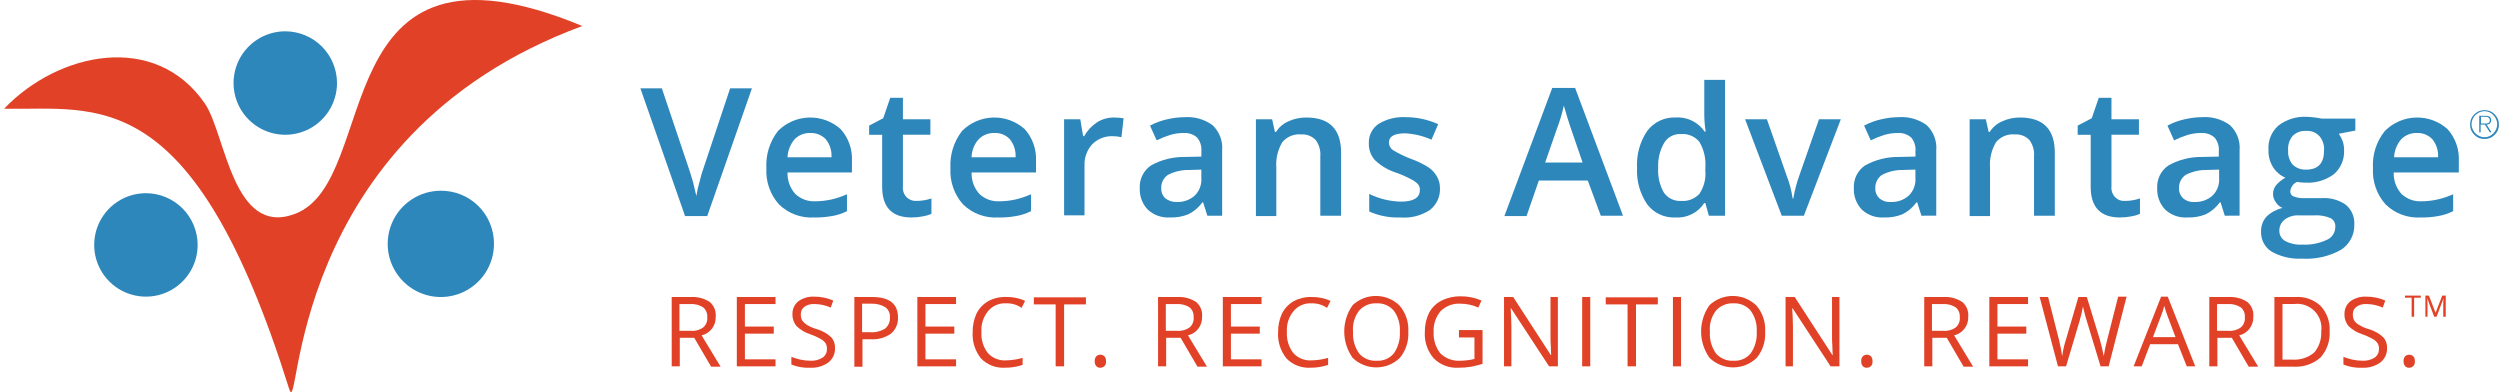
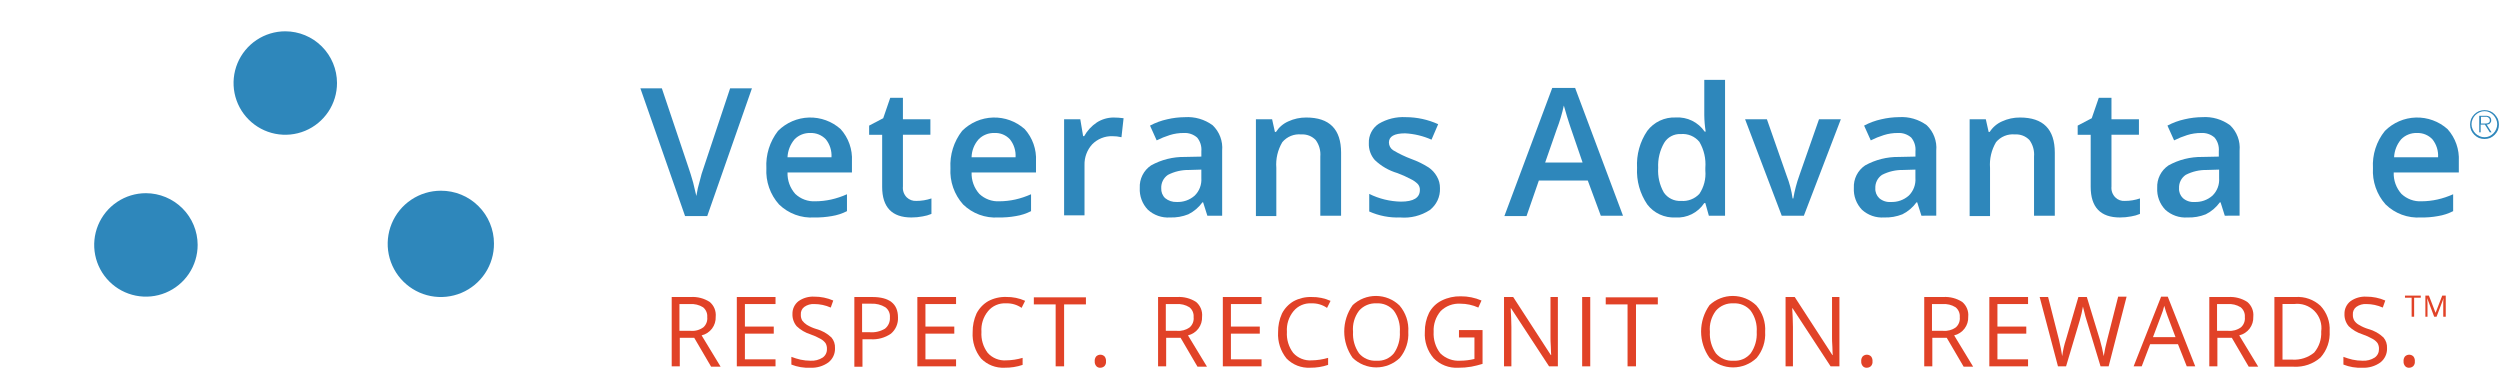
<svg xmlns="http://www.w3.org/2000/svg" width="153" height="24" viewBox="0 0 153 24" fill="none">
  <g clip-path="url(#clip0_701_7008)">
-     <path d="M35.638 1.592C19.635 -5.042 23.468 11.069 18.041 13.093C14.25 14.515 13.819 8.247 12.549 6.352C9.512 1.916 3.567 3.186 0.25 6.654C5.915 6.761 11.795 4.952 17.696 23.798C18.429 26.082 17.308 8.355 35.638 1.592Z" fill="#E14227" />
    <path d="M20.625 5.082C20.625 5.708 20.44 6.32 20.092 6.84C19.744 7.361 19.25 7.767 18.671 8.007C18.093 8.246 17.456 8.309 16.842 8.187C16.228 8.065 15.664 7.763 15.221 7.32C14.778 6.878 14.477 6.314 14.354 5.7C14.232 5.085 14.295 4.449 14.534 3.87C14.774 3.292 15.18 2.797 15.7 2.449C16.221 2.102 16.833 1.916 17.459 1.916C18.298 1.917 19.103 2.251 19.696 2.844C20.29 3.438 20.624 4.242 20.625 5.082Z" fill="#2E87BB" />
    <path d="M30.231 14.903C30.236 15.547 30.049 16.178 29.694 16.716C29.339 17.254 28.833 17.674 28.239 17.924C27.645 18.173 26.99 18.241 26.358 18.118C25.725 17.995 25.144 17.686 24.687 17.232C24.23 16.778 23.918 16.199 23.79 15.567C23.663 14.936 23.726 14.281 23.972 13.685C24.218 13.089 24.634 12.58 25.17 12.222C25.705 11.864 26.335 11.672 26.979 11.672C27.405 11.67 27.828 11.751 28.222 11.912C28.617 12.073 28.975 12.311 29.277 12.611C29.58 12.911 29.82 13.268 29.983 13.662C30.147 14.055 30.231 14.477 30.231 14.903Z" fill="#2E87BB" />
    <path d="M12.096 14.989C12.096 15.615 11.911 16.227 11.563 16.748C11.215 17.269 10.72 17.674 10.142 17.914C9.563 18.154 8.927 18.216 8.313 18.094C7.699 17.972 7.134 17.671 6.692 17.228C6.249 16.785 5.947 16.221 5.825 15.607C5.703 14.993 5.766 14.357 6.005 13.778C6.245 13.199 6.65 12.705 7.171 12.357C7.691 12.009 8.304 11.823 8.93 11.823C9.769 11.825 10.573 12.159 11.167 12.752C11.76 13.345 12.095 14.15 12.096 14.989Z" fill="#2E87BB" />
    <path d="M44.684 5.405H46.019L43.283 13.223H41.926L39.191 5.405H40.505L42.142 10.272C42.228 10.509 42.315 10.811 42.422 11.177C42.509 11.544 42.575 11.823 42.616 11.995C42.666 11.675 42.738 11.358 42.832 11.048C42.893 10.777 42.973 10.511 43.069 10.251L44.684 5.405Z" fill="#2E87BB" />
    <path d="M49.831 13.309C49.436 13.334 49.041 13.276 48.67 13.139C48.299 13.002 47.961 12.788 47.677 12.512C47.408 12.212 47.201 11.861 47.068 11.48C46.935 11.1 46.879 10.696 46.902 10.294C46.856 9.472 47.109 8.661 47.615 8.011C48.119 7.506 48.798 7.213 49.511 7.193C50.224 7.173 50.918 7.427 51.449 7.903C51.93 8.439 52.178 9.144 52.139 9.863V10.553H48.197C48.179 11.035 48.349 11.506 48.671 11.867C48.834 12.021 49.027 12.141 49.238 12.219C49.449 12.297 49.674 12.331 49.899 12.319C50.224 12.317 50.549 12.281 50.867 12.211C51.199 12.136 51.524 12.028 51.835 11.888V12.922C51.544 13.071 51.231 13.173 50.909 13.224C50.553 13.287 50.192 13.315 49.831 13.309ZM49.594 8.14C49.415 8.133 49.236 8.164 49.069 8.231C48.902 8.297 48.751 8.398 48.626 8.527C48.365 8.836 48.213 9.222 48.195 9.626H50.887C50.913 9.23 50.79 8.838 50.543 8.527C50.421 8.399 50.274 8.298 50.11 8.231C49.947 8.164 49.771 8.133 49.594 8.14Z" fill="#2E87BB" />
    <path d="M56.077 12.296C56.392 12.297 56.705 12.245 57.004 12.144V13.091C56.831 13.164 56.65 13.215 56.465 13.244C56.238 13.288 56.007 13.31 55.776 13.309C54.591 13.309 53.988 12.684 53.988 11.435V8.248H53.191V7.687L54.053 7.235L54.483 5.985H55.259V7.299H56.94V8.247H55.259V11.413C55.246 11.535 55.26 11.658 55.301 11.774C55.342 11.889 55.409 11.995 55.495 12.081C55.573 12.155 55.664 12.212 55.764 12.249C55.864 12.286 55.971 12.302 56.077 12.296Z" fill="#2E87BB" />
    <path d="M61.096 13.309C60.701 13.334 60.306 13.276 59.934 13.139C59.563 13.002 59.225 12.788 58.942 12.512C58.673 12.212 58.466 11.861 58.333 11.48C58.2 11.1 58.143 10.696 58.167 10.294C58.121 9.472 58.374 8.661 58.88 8.011C59.384 7.506 60.062 7.213 60.776 7.193C61.489 7.173 62.182 7.427 62.714 7.903C63.194 8.439 63.442 9.144 63.403 9.863V10.553H59.462C59.444 11.035 59.614 11.506 59.936 11.867C60.099 12.021 60.292 12.141 60.503 12.219C60.714 12.297 60.939 12.331 61.164 12.319C61.489 12.317 61.814 12.281 62.132 12.211C62.464 12.136 62.788 12.028 63.1 11.888V12.922C62.809 13.071 62.496 13.173 62.173 13.224C61.818 13.288 61.457 13.316 61.096 13.309ZM60.859 8.14C60.679 8.133 60.5 8.164 60.334 8.231C60.167 8.297 60.016 8.398 59.891 8.527C59.621 8.831 59.469 9.22 59.46 9.626H62.153C62.178 9.23 62.056 8.838 61.808 8.527C61.688 8.397 61.541 8.294 61.377 8.227C61.213 8.16 61.036 8.13 60.859 8.14Z" fill="#2E87BB" />
    <path d="M68.138 7.192C68.347 7.193 68.556 7.207 68.763 7.235L68.634 8.398C68.45 8.354 68.262 8.333 68.073 8.334C67.846 8.328 67.619 8.369 67.408 8.455C67.197 8.54 67.006 8.667 66.845 8.829C66.529 9.175 66.359 9.631 66.372 10.1V13.18H65.123V7.299H66.114L66.287 8.333H66.351C66.539 7.995 66.805 7.707 67.127 7.493C67.429 7.3 67.78 7.196 68.138 7.192Z" fill="#2E87BB" />
    <path d="M73.89 13.201L73.631 12.383H73.588C73.364 12.693 73.068 12.944 72.726 13.115C72.37 13.257 71.989 13.323 71.606 13.309C71.359 13.326 71.112 13.292 70.879 13.211C70.645 13.129 70.431 13.002 70.249 12.835C70.079 12.658 69.948 12.449 69.863 12.219C69.778 11.99 69.741 11.745 69.754 11.501C69.74 11.232 69.797 10.963 69.918 10.721C70.038 10.48 70.219 10.274 70.443 10.123C71.076 9.772 71.788 9.594 72.511 9.605L73.523 9.584V9.259C73.551 8.956 73.459 8.654 73.265 8.419C73.04 8.222 72.746 8.121 72.447 8.139C72.154 8.137 71.864 8.18 71.585 8.268C71.311 8.354 71.044 8.462 70.788 8.591L70.381 7.687C70.713 7.51 71.068 7.38 71.435 7.3C71.788 7.217 72.15 7.174 72.513 7.171C73.12 7.13 73.723 7.305 74.214 7.666C74.421 7.864 74.581 8.106 74.682 8.375C74.782 8.643 74.821 8.931 74.796 9.217V13.201H73.89ZM72.016 12.361C72.418 12.379 72.812 12.24 73.114 11.973C73.256 11.835 73.367 11.666 73.437 11.48C73.507 11.294 73.536 11.095 73.522 10.896V10.38L72.768 10.402C72.319 10.394 71.875 10.497 71.476 10.703C71.343 10.793 71.237 10.916 71.165 11.059C71.094 11.203 71.06 11.362 71.068 11.522C71.062 11.633 71.08 11.745 71.121 11.849C71.162 11.953 71.224 12.047 71.305 12.125C71.505 12.289 71.758 12.373 72.016 12.361Z" fill="#2E87BB" />
    <path d="M82.074 13.201H80.803V9.584C80.835 9.224 80.736 8.864 80.523 8.572C80.41 8.453 80.273 8.361 80.12 8.301C79.967 8.242 79.804 8.216 79.64 8.227C79.422 8.205 79.203 8.237 79 8.319C78.797 8.402 78.618 8.533 78.477 8.701C78.196 9.175 78.068 9.724 78.111 10.273V13.224H76.862V7.299H77.853L78.025 8.075H78.09C78.272 7.79 78.534 7.565 78.844 7.429C79.188 7.27 79.563 7.189 79.942 7.192C81.364 7.192 82.075 7.905 82.075 9.346L82.074 13.201Z" fill="#2E87BB" />
    <path d="M88.126 11.521C88.137 11.777 88.086 12.033 87.977 12.265C87.868 12.498 87.705 12.7 87.502 12.857C86.965 13.204 86.329 13.363 85.692 13.309C85.041 13.334 84.392 13.209 83.797 12.943V11.866C84.4 12.165 85.061 12.326 85.733 12.34C86.509 12.34 86.896 12.102 86.896 11.627C86.9 11.56 86.89 11.493 86.868 11.431C86.846 11.368 86.812 11.31 86.767 11.26C86.642 11.135 86.496 11.033 86.336 10.959C86.072 10.817 85.799 10.695 85.518 10.592C85.001 10.44 84.529 10.167 84.139 9.795C83.889 9.511 83.758 9.141 83.773 8.762C83.763 8.529 83.814 8.298 83.92 8.091C84.025 7.883 84.182 7.706 84.376 7.577C84.876 7.279 85.453 7.137 86.034 7.17C86.718 7.171 87.393 7.318 88.016 7.6L87.608 8.548C87.098 8.32 86.55 8.189 85.993 8.16C85.325 8.16 85.002 8.354 85.002 8.72C85.002 8.815 85.026 8.907 85.071 8.99C85.116 9.073 85.181 9.143 85.26 9.194C85.616 9.407 85.992 9.588 86.381 9.733C86.751 9.866 87.104 10.039 87.436 10.25C87.639 10.39 87.808 10.574 87.931 10.788C88.064 11.009 88.131 11.263 88.126 11.521Z" fill="#2E87BB" />
    <path d="M97.969 13.201L97.172 11.048H94.178L93.424 13.223H92.068L94.997 5.383H96.398L99.327 13.201H97.969ZM96.848 9.927L96.116 7.795C96.073 7.642 95.987 7.429 95.901 7.127C95.814 6.826 95.748 6.589 95.707 6.459C95.601 6.951 95.457 7.433 95.276 7.902L94.563 9.948H96.846L96.848 9.927Z" fill="#2E87BB" />
    <path d="M102.536 13.309C102.205 13.326 101.876 13.262 101.576 13.123C101.275 12.985 101.014 12.775 100.813 12.512C100.365 11.853 100.145 11.066 100.188 10.27C100.143 9.468 100.362 8.674 100.813 8.009C101.015 7.741 101.28 7.527 101.584 7.384C101.888 7.242 102.222 7.175 102.557 7.19C102.901 7.169 103.245 7.236 103.554 7.388C103.864 7.539 104.129 7.768 104.323 8.052H104.388C104.334 7.717 104.306 7.379 104.302 7.04V4.888H105.573V13.201H104.582L104.366 12.428H104.301C104.111 12.718 103.848 12.953 103.538 13.107C103.227 13.262 102.882 13.332 102.536 13.309ZM102.88 12.296C103.087 12.314 103.296 12.284 103.49 12.209C103.684 12.135 103.859 12.017 104.001 11.866C104.282 11.448 104.411 10.946 104.367 10.444V10.272C104.412 9.716 104.284 9.159 104.001 8.679C103.864 8.513 103.688 8.383 103.489 8.3C103.29 8.218 103.074 8.185 102.86 8.205C102.658 8.194 102.457 8.239 102.279 8.334C102.1 8.428 101.951 8.57 101.847 8.743C101.58 9.207 101.453 9.738 101.481 10.272C101.446 10.797 101.566 11.321 101.825 11.779C101.941 11.95 102.1 12.087 102.284 12.177C102.469 12.268 102.675 12.309 102.88 12.296Z" fill="#2E87BB" />
    <path d="M109.042 13.201L106.8 7.3H108.135L109.341 10.746C109.518 11.197 109.641 11.667 109.708 12.146H109.751C109.83 11.669 109.953 11.201 110.117 10.746L111.323 7.3H112.659L110.397 13.201H109.042Z" fill="#2E87BB" />
    <path d="M117.591 13.201L117.333 12.383H117.289C117.066 12.693 116.77 12.944 116.428 13.115C116.072 13.257 115.69 13.323 115.307 13.309C115.061 13.325 114.813 13.292 114.58 13.211C114.347 13.129 114.133 13.002 113.95 12.835C113.781 12.658 113.65 12.449 113.565 12.219C113.479 11.99 113.442 11.745 113.456 11.501C113.442 11.232 113.498 10.963 113.619 10.721C113.74 10.48 113.921 10.274 114.145 10.123C114.777 9.772 115.49 9.594 116.212 9.605L117.226 9.583V9.259C117.254 8.956 117.161 8.654 116.967 8.419C116.742 8.222 116.448 8.121 116.149 8.139C115.857 8.137 115.566 8.18 115.288 8.268C115.013 8.354 114.747 8.462 114.491 8.591L114.083 7.687C114.416 7.51 114.771 7.379 115.139 7.299C115.492 7.216 115.853 7.173 116.216 7.169C116.824 7.129 117.426 7.304 117.918 7.665C118.125 7.863 118.285 8.105 118.385 8.374C118.486 8.642 118.525 8.93 118.499 9.216V13.2L117.591 13.201ZM115.717 12.361C116.12 12.379 116.514 12.24 116.816 11.973C116.958 11.834 117.068 11.666 117.138 11.48C117.209 11.294 117.238 11.095 117.223 10.896V10.38L116.469 10.402C116.02 10.394 115.576 10.497 115.177 10.703C115.045 10.793 114.938 10.916 114.867 11.059C114.795 11.203 114.762 11.362 114.77 11.522C114.763 11.633 114.781 11.745 114.822 11.849C114.863 11.953 114.926 12.047 115.006 12.125C115.103 12.209 115.216 12.274 115.338 12.314C115.46 12.355 115.589 12.371 115.717 12.361Z" fill="#2E87BB" />
    <path d="M125.754 13.201H124.483V9.584C124.515 9.224 124.415 8.864 124.203 8.572C124.09 8.453 123.952 8.361 123.8 8.301C123.647 8.242 123.483 8.216 123.32 8.227C123.102 8.205 122.882 8.237 122.679 8.319C122.476 8.402 122.297 8.533 122.157 8.701C121.876 9.175 121.748 9.724 121.79 10.273V13.224H120.542V7.299H121.532L121.705 8.075H121.769C121.951 7.79 122.214 7.565 122.523 7.429C122.868 7.27 123.243 7.189 123.622 7.192C125.043 7.192 125.754 7.905 125.754 9.346L125.754 13.201Z" fill="#2E87BB" />
    <path d="M130.04 12.296C130.355 12.297 130.668 12.245 130.966 12.144V13.091C130.793 13.164 130.613 13.215 130.428 13.244C130.2 13.288 129.97 13.31 129.738 13.309C128.554 13.309 127.95 12.684 127.95 11.435V8.248H127.154V7.687L128.015 7.235L128.446 5.985H129.222V7.299H130.903V8.247H129.222V11.413C129.209 11.535 129.223 11.658 129.264 11.774C129.305 11.889 129.372 11.994 129.459 12.081C129.534 12.156 129.626 12.215 129.726 12.252C129.826 12.289 129.933 12.304 130.04 12.296Z" fill="#2E87BB" />
    <path d="M136.157 13.201L135.899 12.383H135.855C135.631 12.693 135.336 12.944 134.994 13.115C134.638 13.257 134.256 13.323 133.873 13.309C133.626 13.326 133.379 13.292 133.146 13.211C132.913 13.129 132.698 13.002 132.516 12.835C132.347 12.658 132.215 12.449 132.13 12.219C132.045 11.99 132.008 11.745 132.021 11.501C132.008 11.232 132.064 10.963 132.185 10.721C132.306 10.48 132.487 10.274 132.711 10.123C133.343 9.772 134.056 9.594 134.778 9.605L135.791 9.584V9.259C135.819 8.956 135.726 8.654 135.532 8.419C135.307 8.221 135.013 8.121 134.713 8.139C134.421 8.137 134.131 8.18 133.852 8.268C133.578 8.354 133.311 8.462 133.055 8.591L132.647 7.687C132.98 7.51 133.335 7.379 133.703 7.299C134.056 7.216 134.417 7.173 134.78 7.169C135.388 7.129 135.99 7.304 136.481 7.665C136.689 7.863 136.848 8.105 136.949 8.374C137.05 8.642 137.089 8.93 137.063 9.216V13.2L136.157 13.201ZM134.304 12.361C134.707 12.379 135.101 12.24 135.403 11.973C135.545 11.834 135.655 11.666 135.726 11.48C135.796 11.294 135.825 11.095 135.81 10.896V10.38L135.057 10.402C134.608 10.393 134.163 10.497 133.764 10.703C133.632 10.793 133.525 10.916 133.454 11.059C133.382 11.203 133.349 11.362 133.357 11.522C133.35 11.633 133.368 11.745 133.409 11.849C133.45 11.953 133.513 12.047 133.594 12.125C133.691 12.209 133.803 12.274 133.925 12.314C134.047 12.355 134.176 12.371 134.304 12.361Z" fill="#2E87BB" />
-     <path d="M144.147 7.302V7.991L143.135 8.185C143.231 8.326 143.31 8.478 143.372 8.637C143.435 8.824 143.464 9.021 143.458 9.219C143.469 9.491 143.418 9.762 143.31 10.011C143.202 10.261 143.039 10.483 142.833 10.662C142.33 11.033 141.713 11.216 141.089 11.179C140.915 11.177 140.743 11.162 140.572 11.135C140.458 11.187 140.36 11.268 140.289 11.371C140.217 11.473 140.174 11.592 140.164 11.717C140.163 11.78 140.181 11.843 140.216 11.897C140.25 11.95 140.3 11.993 140.358 12.018C140.578 12.102 140.813 12.139 141.047 12.126H142.081C142.609 12.087 143.133 12.231 143.567 12.533C143.741 12.681 143.878 12.866 143.968 13.076C144.057 13.285 144.097 13.512 144.084 13.739C144.094 14.047 144.024 14.351 143.88 14.623C143.737 14.895 143.525 15.125 143.266 15.291C142.537 15.695 141.708 15.882 140.876 15.829C140.23 15.864 139.587 15.715 139.023 15.399C138.816 15.27 138.648 15.088 138.534 14.872C138.421 14.656 138.366 14.415 138.377 14.171C138.366 13.829 138.49 13.496 138.722 13.245C138.992 12.989 139.327 12.81 139.69 12.727C139.522 12.656 139.38 12.536 139.282 12.383C139.175 12.24 139.114 12.067 139.11 11.888C139.104 11.684 139.173 11.485 139.303 11.327C139.463 11.146 139.653 10.993 139.864 10.875C139.553 10.741 139.29 10.516 139.11 10.229C138.914 9.913 138.817 9.545 138.83 9.174C138.811 8.897 138.855 8.619 138.959 8.361C139.064 8.103 139.226 7.873 139.433 7.688C139.925 7.309 140.536 7.119 141.156 7.149C141.329 7.153 141.502 7.167 141.673 7.192C141.81 7.205 141.946 7.227 142.081 7.257H144.148L144.147 7.302ZM139.496 14.129C139.494 14.257 139.527 14.383 139.592 14.493C139.657 14.603 139.75 14.693 139.862 14.754C140.18 14.919 140.538 14.994 140.896 14.969C141.423 14.999 141.949 14.895 142.425 14.668C142.573 14.6 142.699 14.49 142.786 14.353C142.874 14.215 142.921 14.055 142.92 13.892C142.931 13.785 142.91 13.677 142.86 13.581C142.811 13.485 142.734 13.406 142.64 13.354C142.314 13.215 141.959 13.156 141.606 13.181H140.68C140.371 13.165 140.066 13.256 139.818 13.44C139.714 13.522 139.631 13.627 139.575 13.746C139.519 13.866 139.492 13.997 139.496 14.129ZM140.035 9.218C140.014 9.531 140.115 9.839 140.315 10.08C140.424 10.182 140.553 10.261 140.693 10.313C140.834 10.365 140.983 10.388 141.133 10.381C141.865 10.381 142.231 9.994 142.231 9.218C142.245 9.06 142.227 8.9 142.179 8.749C142.131 8.597 142.054 8.457 141.952 8.335C141.849 8.222 141.722 8.134 141.58 8.078C141.438 8.022 141.285 8 141.133 8.012C140.983 8.001 140.832 8.023 140.691 8.075C140.55 8.127 140.422 8.208 140.315 8.314C140.211 8.438 140.132 8.582 140.084 8.737C140.036 8.892 140.019 9.055 140.034 9.217L140.035 9.218Z" fill="#2E87BB" />
    <path d="M148.154 13.309C147.759 13.334 147.363 13.276 146.992 13.139C146.621 13.002 146.283 12.788 146 12.512C145.731 12.212 145.524 11.861 145.391 11.48C145.258 11.1 145.201 10.696 145.225 10.294C145.175 9.468 145.436 8.653 145.957 8.011C146.461 7.506 147.139 7.213 147.852 7.193C148.565 7.173 149.259 7.427 149.791 7.903C150.271 8.439 150.519 9.144 150.48 9.863V10.553H146.495C146.477 11.035 146.647 11.506 146.969 11.867C147.132 12.021 147.326 12.141 147.537 12.219C147.748 12.297 147.972 12.331 148.197 12.319C148.523 12.317 148.847 12.281 149.165 12.211C149.498 12.136 149.822 12.028 150.133 11.888V12.922C149.842 13.071 149.53 13.173 149.207 13.224C148.86 13.288 148.507 13.316 148.154 13.309ZM147.917 8.14C147.737 8.133 147.558 8.164 147.392 8.231C147.225 8.297 147.074 8.398 146.949 8.527C146.688 8.836 146.536 9.222 146.518 9.626H149.21C149.236 9.23 149.113 8.838 148.865 8.527C148.744 8.399 148.597 8.297 148.433 8.23C148.27 8.163 148.093 8.132 147.917 8.14Z" fill="#2E87BB" />
    <path d="M41.603 20.654V22.42H41.108V18.177H42.271C42.681 18.151 43.089 18.257 43.434 18.479C43.564 18.588 43.666 18.728 43.73 18.886C43.793 19.044 43.818 19.215 43.801 19.384C43.812 19.645 43.733 19.901 43.576 20.11C43.418 20.318 43.193 20.465 42.939 20.526L44.102 22.442H43.521L42.487 20.674H41.604L41.603 20.654ZM41.603 20.247H42.271C42.547 20.271 42.822 20.194 43.046 20.031C43.133 19.954 43.199 19.856 43.24 19.748C43.282 19.639 43.296 19.522 43.283 19.407C43.293 19.293 43.275 19.178 43.229 19.073C43.184 18.968 43.114 18.875 43.025 18.803C42.786 18.656 42.507 18.588 42.228 18.61H41.582V20.247H41.603Z" fill="#E14227" />
    <path d="M47.462 22.42H45.093V18.177H47.462V18.608H45.588V19.986H47.354V20.419H45.588V21.991H47.462V22.42Z" fill="#E14227" />
    <path d="M51.102 21.3C51.11 21.469 51.077 21.638 51.006 21.791C50.935 21.945 50.828 22.079 50.694 22.183C50.374 22.411 49.988 22.524 49.596 22.506C49.199 22.524 48.802 22.458 48.432 22.312V21.839C48.615 21.909 48.802 21.966 48.993 22.011C49.191 22.053 49.393 22.074 49.596 22.076C49.862 22.093 50.126 22.025 50.35 21.882C50.432 21.824 50.499 21.746 50.544 21.656C50.589 21.566 50.611 21.466 50.608 21.365C50.616 21.237 50.586 21.11 50.522 20.999C50.441 20.892 50.339 20.804 50.221 20.74C50.022 20.627 49.813 20.534 49.596 20.46C49.282 20.361 48.995 20.192 48.756 19.965C48.579 19.754 48.487 19.485 48.498 19.211C48.494 19.062 48.526 18.914 48.589 18.78C48.653 18.645 48.747 18.527 48.864 18.435C49.145 18.235 49.487 18.136 49.832 18.155C50.232 18.152 50.628 18.233 50.995 18.392L50.842 18.823C50.523 18.681 50.179 18.608 49.83 18.607C49.615 18.595 49.403 18.656 49.227 18.779C49.153 18.833 49.094 18.905 49.057 18.988C49.019 19.071 49.003 19.162 49.011 19.253C49.004 19.381 49.034 19.508 49.097 19.619C49.175 19.721 49.27 19.808 49.377 19.878C49.56 19.988 49.755 20.075 49.959 20.136C50.306 20.228 50.625 20.406 50.885 20.653C51.037 20.834 51.114 21.065 51.102 21.3Z" fill="#E14227" />
    <path d="M54.957 19.426C54.966 19.613 54.932 19.8 54.858 19.973C54.784 20.145 54.671 20.297 54.528 20.419C54.163 20.672 53.722 20.793 53.279 20.763H52.783V22.445H52.286V18.177H53.385C54.418 18.177 54.957 18.585 54.957 19.426ZM52.76 20.331H53.212C53.543 20.361 53.875 20.285 54.16 20.116C54.263 20.034 54.344 19.928 54.396 19.808C54.449 19.688 54.471 19.557 54.462 19.426C54.473 19.307 54.453 19.187 54.404 19.077C54.355 18.968 54.278 18.873 54.181 18.802C53.922 18.646 53.622 18.571 53.32 18.586H52.76L52.76 20.331Z" fill="#E14227" />
    <path d="M58.511 22.42H56.142V18.177H58.511V18.608H56.637V19.986H58.403V20.419H56.637V21.991H58.511V22.42Z" fill="#E14227" />
    <path d="M61.57 18.565C61.362 18.552 61.154 18.588 60.964 18.67C60.773 18.752 60.604 18.879 60.471 19.039C60.178 19.395 60.032 19.849 60.064 20.309C60.033 20.773 60.171 21.231 60.451 21.601C60.592 21.757 60.766 21.878 60.96 21.956C61.154 22.035 61.363 22.068 61.572 22.054C61.915 22.05 62.256 21.998 62.584 21.901V22.331C62.231 22.451 61.859 22.509 61.486 22.504C61.22 22.518 60.953 22.475 60.704 22.379C60.456 22.282 60.23 22.134 60.043 21.943C59.675 21.488 59.491 20.912 59.526 20.328C59.521 19.934 59.602 19.545 59.763 19.186C59.924 18.872 60.171 18.61 60.476 18.432C60.813 18.251 61.192 18.162 61.575 18.174C61.975 18.166 62.372 18.247 62.738 18.41L62.522 18.841C62.243 18.648 61.909 18.551 61.57 18.565Z" fill="#E14227" />
    <path d="M65.101 22.42H64.606V18.63H63.271V18.198H66.459V18.629H65.123V22.419L65.101 22.42Z" fill="#E14227" />
    <path d="M66.997 22.117C66.986 22.009 67.017 21.901 67.083 21.815C67.117 21.781 67.157 21.754 67.202 21.735C67.246 21.717 67.294 21.707 67.342 21.707C67.39 21.707 67.438 21.717 67.482 21.735C67.526 21.754 67.567 21.781 67.601 21.815C67.667 21.901 67.698 22.009 67.687 22.117C67.692 22.167 67.688 22.218 67.673 22.266C67.658 22.314 67.633 22.359 67.601 22.397C67.567 22.432 67.527 22.459 67.482 22.477C67.438 22.496 67.39 22.505 67.342 22.505C67.299 22.509 67.255 22.503 67.214 22.488C67.173 22.474 67.136 22.45 67.105 22.419C67.067 22.379 67.037 22.331 67.019 22.279C67 22.227 66.993 22.172 66.997 22.117Z" fill="#E14227" />
    <path d="M71.369 20.654V22.42H70.874V18.177H72.037C72.447 18.151 72.855 18.256 73.2 18.479C73.33 18.588 73.432 18.728 73.496 18.886C73.559 19.043 73.584 19.214 73.567 19.384C73.578 19.644 73.499 19.901 73.342 20.11C73.184 20.318 72.959 20.465 72.705 20.525L73.868 22.442H73.287L72.253 20.674H71.37L71.369 20.654ZM71.369 20.247H72.037C72.313 20.27 72.588 20.194 72.812 20.031C72.899 19.953 72.966 19.856 73.007 19.747C73.048 19.639 73.063 19.522 73.049 19.406C73.059 19.292 73.041 19.178 72.996 19.072C72.951 18.967 72.88 18.875 72.791 18.803C72.553 18.655 72.274 18.587 71.994 18.61H71.348V20.247H71.369Z" fill="#E14227" />
    <path d="M77.206 22.42H74.837V18.177H77.206V18.608H75.332V19.986H77.099V20.419H75.332V21.991H77.206V22.42Z" fill="#E14227" />
    <path d="M80.265 18.565C80.057 18.552 79.85 18.588 79.659 18.67C79.468 18.752 79.299 18.879 79.166 19.039C78.873 19.395 78.727 19.849 78.759 20.309C78.728 20.773 78.866 21.231 79.147 21.601C79.287 21.757 79.461 21.878 79.655 21.956C79.849 22.035 80.058 22.068 80.267 22.054C80.61 22.05 80.951 21.998 81.28 21.901V22.331C80.926 22.451 80.555 22.509 80.181 22.504C79.915 22.518 79.648 22.475 79.4 22.379C79.151 22.282 78.925 22.134 78.738 21.943C78.37 21.489 78.185 20.914 78.219 20.331C78.214 19.937 78.294 19.548 78.456 19.189C78.617 18.875 78.864 18.613 79.169 18.435C79.506 18.254 79.885 18.165 80.267 18.177C80.668 18.169 81.065 18.25 81.43 18.413L81.215 18.844C80.937 18.651 80.603 18.553 80.265 18.565Z" fill="#E14227" />
    <path d="M86.188 20.309C86.223 20.887 86.038 21.456 85.671 21.903C85.283 22.276 84.766 22.485 84.227 22.485C83.689 22.485 83.172 22.276 82.784 21.903C82.448 21.431 82.267 20.867 82.267 20.288C82.267 19.708 82.448 19.144 82.784 18.672C83.174 18.308 83.688 18.108 84.221 18.112C84.754 18.116 85.265 18.324 85.649 18.694C86.033 19.141 86.226 19.721 86.188 20.309ZM82.806 20.309C82.777 20.776 82.906 21.239 83.172 21.623C83.304 21.778 83.47 21.899 83.657 21.978C83.844 22.056 84.047 22.09 84.249 22.076C84.449 22.09 84.648 22.056 84.832 21.978C85.016 21.899 85.178 21.777 85.305 21.623C85.571 21.239 85.7 20.776 85.671 20.309C85.704 19.849 85.575 19.392 85.305 19.017C85.176 18.865 85.014 18.744 84.831 18.666C84.647 18.587 84.448 18.553 84.249 18.565C84.047 18.553 83.845 18.587 83.658 18.666C83.472 18.744 83.305 18.864 83.172 19.017C82.893 19.387 82.763 19.848 82.806 20.309Z" fill="#E14227" />
    <path d="M89.289 20.201H90.732V22.269C90.505 22.339 90.275 22.396 90.042 22.441C89.779 22.486 89.513 22.508 89.246 22.506C88.967 22.521 88.689 22.477 88.429 22.377C88.169 22.277 87.934 22.123 87.738 21.924C87.355 21.477 87.161 20.897 87.2 20.309C87.194 19.907 87.282 19.508 87.458 19.146C87.631 18.819 87.902 18.555 88.234 18.392C88.595 18.213 88.994 18.125 89.397 18.134C89.834 18.13 90.267 18.218 90.668 18.392L90.474 18.823C90.129 18.666 89.754 18.586 89.376 18.586C89.154 18.572 88.932 18.605 88.724 18.683C88.516 18.761 88.327 18.882 88.169 19.038C87.869 19.391 87.714 19.846 87.739 20.309C87.711 20.782 87.856 21.248 88.146 21.623C88.307 21.781 88.5 21.903 88.711 21.981C88.923 22.059 89.149 22.091 89.374 22.075C89.664 22.073 89.953 22.037 90.236 21.968V20.654H89.289V20.201Z" fill="#E14227" />
    <path d="M95.363 22.42H94.803L92.476 18.866H92.454C92.475 19.274 92.497 19.663 92.497 20.008V22.421H92.046V18.177H92.607L94.911 21.731H94.933C94.933 21.687 94.911 21.515 94.911 21.235C94.89 20.955 94.89 20.74 94.89 20.632V18.177H95.342V22.42H95.363Z" fill="#E14227" />
    <path d="M96.828 22.42V18.177H97.323V22.42H96.828Z" fill="#E14227" />
    <path d="M100.101 22.42H99.606V18.63H98.271V18.198H101.459V18.629H100.123V22.419L100.101 22.42Z" fill="#E14227" />
-     <path d="M102.384 22.42V18.177H102.879V22.42H102.384Z" fill="#E14227" />
    <path d="M108.027 20.309C108.063 20.887 107.878 21.456 107.51 21.903C107.122 22.276 106.605 22.485 106.067 22.485C105.529 22.485 105.012 22.276 104.624 21.903C104.288 21.431 104.107 20.867 104.107 20.288C104.107 19.709 104.288 19.144 104.624 18.672C105.013 18.309 105.528 18.108 106.06 18.112C106.593 18.116 107.104 18.324 107.488 18.694C107.872 19.141 108.066 19.721 108.027 20.309ZM104.646 20.309C104.616 20.776 104.746 21.239 105.012 21.623C105.144 21.778 105.31 21.899 105.497 21.978C105.684 22.056 105.887 22.09 106.089 22.076C106.288 22.09 106.488 22.056 106.672 21.978C106.855 21.899 107.017 21.777 107.144 21.623C107.411 21.239 107.54 20.776 107.511 20.309C107.544 19.849 107.414 19.392 107.144 19.017C107.016 18.865 106.854 18.744 106.67 18.666C106.487 18.587 106.288 18.553 106.089 18.565C105.887 18.553 105.685 18.587 105.498 18.666C105.311 18.744 105.145 18.864 105.012 19.017C104.733 19.387 104.602 19.848 104.646 20.309Z" fill="#E14227" />
    <path d="M112.593 22.42H112.033L109.707 18.866H109.684C109.706 19.274 109.728 19.663 109.728 20.008V22.421H109.277V18.177H109.837L112.142 21.731H112.163C112.163 21.687 112.142 21.515 112.142 21.235C112.12 20.955 112.12 20.74 112.12 20.632V18.177H112.573V22.42H112.593Z" fill="#E14227" />
    <path d="M113.907 22.117C113.896 22.009 113.927 21.901 113.994 21.815C114.027 21.781 114.068 21.754 114.112 21.735C114.156 21.717 114.204 21.707 114.252 21.707C114.3 21.707 114.348 21.717 114.392 21.735C114.437 21.754 114.477 21.781 114.511 21.815C114.577 21.901 114.608 22.009 114.597 22.117C114.603 22.167 114.598 22.218 114.583 22.266C114.568 22.314 114.544 22.359 114.511 22.397C114.477 22.432 114.437 22.459 114.393 22.477C114.348 22.496 114.3 22.505 114.252 22.505C114.209 22.509 114.165 22.503 114.124 22.488C114.083 22.474 114.046 22.45 114.015 22.419C113.977 22.379 113.948 22.331 113.929 22.279C113.91 22.227 113.903 22.172 113.907 22.117Z" fill="#E14227" />
    <path d="M118.258 20.654V22.42H117.763V18.177H118.926C119.336 18.151 119.743 18.256 120.089 18.479C120.219 18.588 120.32 18.728 120.384 18.886C120.448 19.043 120.473 19.214 120.455 19.384C120.467 19.644 120.388 19.901 120.23 20.11C120.073 20.318 119.848 20.465 119.594 20.525L120.757 22.442H120.176L119.141 20.674H118.258L118.258 20.654ZM118.258 20.247H118.925C119.201 20.27 119.477 20.194 119.701 20.031C119.787 19.953 119.854 19.856 119.895 19.747C119.936 19.639 119.951 19.522 119.938 19.406C119.948 19.292 119.929 19.178 119.884 19.072C119.839 18.967 119.769 18.875 119.679 18.803C119.441 18.655 119.162 18.587 118.883 18.61H118.237V20.247H118.258Z" fill="#E14227" />
    <path d="M124.117 22.42H121.747V18.177H124.117V18.608H122.243V19.986H124.009V20.419H122.243V21.991H124.117V22.42Z" fill="#E14227" />
    <path d="M129.049 22.42H128.554L127.692 19.577C127.641 19.422 127.598 19.263 127.563 19.103C127.519 18.91 127.477 18.802 127.477 18.759C127.428 19.042 127.363 19.323 127.283 19.599L126.443 22.421H125.948L124.827 18.177H125.344L126.012 20.805C126.098 21.171 126.165 21.518 126.206 21.796C126.252 21.445 126.331 21.098 126.443 20.762L127.197 18.177H127.714L128.511 20.784C128.607 21.117 128.686 21.455 128.748 21.796C128.802 21.455 128.874 21.117 128.963 20.784L129.631 18.156H130.148L129.049 22.42Z" fill="#E14227" />
    <path d="M133.83 22.42L133.292 21.063H131.59L131.073 22.42H130.578L132.26 18.156H132.667L134.349 22.42H133.831H133.83ZM133.141 20.632L132.646 19.318C132.581 19.146 132.516 18.952 132.452 18.715C132.404 18.921 132.339 19.123 132.258 19.318L131.763 20.632H133.141Z" fill="#E14227" />
    <path d="M135.704 20.654V22.42H135.209V18.177H136.372C136.782 18.151 137.19 18.256 137.535 18.479C137.666 18.588 137.767 18.728 137.831 18.886C137.895 19.043 137.919 19.214 137.902 19.384C137.914 19.644 137.834 19.901 137.677 20.11C137.519 20.318 137.294 20.465 137.04 20.525L138.203 22.442H137.622L136.588 20.674H135.705L135.704 20.654ZM135.704 20.247H136.372C136.648 20.27 136.923 20.194 137.147 20.031C137.234 19.953 137.3 19.856 137.341 19.747C137.383 19.639 137.397 19.522 137.384 19.406C137.394 19.292 137.376 19.178 137.331 19.072C137.285 18.967 137.215 18.875 137.126 18.803C136.888 18.655 136.608 18.587 136.329 18.61H135.683V20.247H135.704Z" fill="#E14227" />
    <path d="M142.575 20.266C142.592 20.559 142.552 20.852 142.456 21.13C142.36 21.407 142.21 21.662 142.014 21.881C141.563 22.276 140.975 22.477 140.377 22.442H139.193V18.177H140.485C140.763 18.157 141.043 18.195 141.305 18.288C141.568 18.38 141.809 18.526 142.014 18.715C142.208 18.922 142.358 19.166 142.454 19.433C142.551 19.7 142.592 19.983 142.575 20.266ZM142.058 20.287C142.091 20.061 142.071 19.83 141.999 19.613C141.928 19.395 141.807 19.197 141.646 19.034C141.486 18.872 141.29 18.748 141.073 18.674C140.857 18.599 140.626 18.576 140.399 18.606H139.689V22.009H140.292C140.775 22.04 141.253 21.886 141.627 21.578C141.931 21.219 142.085 20.757 142.058 20.287Z" fill="#E14227" />
    <path d="M146.086 21.3C146.094 21.469 146.061 21.638 145.99 21.791C145.919 21.945 145.812 22.079 145.678 22.183C145.358 22.411 144.972 22.524 144.58 22.506C144.183 22.524 143.786 22.458 143.417 22.312V21.839C143.599 21.909 143.786 21.966 143.977 22.011C144.175 22.053 144.377 22.074 144.58 22.076C144.846 22.093 145.11 22.025 145.334 21.882C145.416 21.824 145.483 21.746 145.528 21.656C145.573 21.566 145.595 21.466 145.593 21.365C145.6 21.237 145.57 21.11 145.506 20.999C145.426 20.892 145.323 20.804 145.205 20.74C145.006 20.627 144.797 20.534 144.58 20.46C144.266 20.361 143.979 20.192 143.74 19.965C143.563 19.754 143.471 19.485 143.482 19.211C143.478 19.062 143.51 18.914 143.573 18.78C143.637 18.645 143.731 18.527 143.848 18.435C144.13 18.235 144.471 18.136 144.816 18.155C145.216 18.152 145.612 18.233 145.979 18.392L145.826 18.823C145.507 18.681 145.163 18.608 144.814 18.607C144.599 18.595 144.387 18.656 144.211 18.779C144.137 18.833 144.079 18.905 144.041 18.988C144.003 19.071 143.987 19.162 143.995 19.253C143.988 19.381 144.018 19.508 144.081 19.619C144.153 19.726 144.249 19.815 144.362 19.878C144.544 19.988 144.739 20.075 144.943 20.136C145.29 20.228 145.609 20.406 145.869 20.653C146.021 20.834 146.098 21.065 146.086 21.3Z" fill="#E14227" />
    <path d="M147.098 22.117C147.087 22.009 147.118 21.901 147.184 21.815C147.218 21.781 147.258 21.754 147.303 21.735C147.347 21.717 147.395 21.707 147.443 21.707C147.491 21.707 147.539 21.717 147.583 21.735C147.627 21.754 147.668 21.781 147.701 21.815C147.768 21.901 147.799 22.009 147.788 22.117C147.793 22.167 147.789 22.218 147.774 22.266C147.759 22.314 147.734 22.359 147.701 22.397C147.668 22.432 147.628 22.459 147.583 22.477C147.539 22.496 147.491 22.505 147.443 22.505C147.4 22.509 147.356 22.503 147.315 22.488C147.274 22.474 147.237 22.45 147.206 22.419C147.168 22.379 147.138 22.331 147.12 22.279C147.101 22.227 147.094 22.172 147.098 22.117Z" fill="#E14227" />
    <path d="M152.052 6.74C152.17 6.739 152.287 6.761 152.397 6.805C152.502 6.849 152.598 6.915 152.676 6.998C152.753 7.083 152.818 7.177 152.871 7.279C152.957 7.5 152.957 7.746 152.871 7.968C152.775 8.178 152.607 8.347 152.397 8.442C152.175 8.528 151.929 8.528 151.707 8.442C151.497 8.347 151.328 8.178 151.233 7.968C151.147 7.746 151.147 7.5 151.233 7.279C151.328 7.068 151.497 6.9 151.707 6.805C151.817 6.762 151.934 6.741 152.052 6.74ZM152.052 6.805C151.948 6.803 151.845 6.825 151.75 6.869C151.655 6.911 151.567 6.97 151.492 7.042C151.418 7.116 151.361 7.204 151.322 7.301C151.279 7.395 151.257 7.498 151.257 7.602C151.257 7.706 151.279 7.809 151.322 7.904C151.364 7.999 151.422 8.087 151.494 8.162C151.568 8.237 151.656 8.295 151.752 8.335C151.847 8.377 151.95 8.399 152.054 8.399C152.158 8.399 152.261 8.377 152.356 8.335C152.443 8.29 152.523 8.232 152.593 8.162C152.667 8.089 152.726 8.001 152.765 7.904C152.808 7.809 152.83 7.706 152.83 7.602C152.83 7.498 152.808 7.395 152.765 7.301C152.723 7.205 152.665 7.118 152.593 7.042C152.523 6.973 152.443 6.915 152.356 6.87C152.261 6.825 152.157 6.803 152.052 6.805ZM151.729 7.085H152.117C152.207 7.081 152.297 7.103 152.375 7.15C152.404 7.178 152.426 7.211 152.441 7.248C152.456 7.286 152.463 7.325 152.461 7.365C152.467 7.403 152.459 7.441 152.44 7.473C152.418 7.494 152.397 7.538 152.375 7.559C152.365 7.572 152.352 7.583 152.337 7.59C152.322 7.598 152.306 7.602 152.289 7.602C152.257 7.622 152.219 7.629 152.182 7.624L152.483 8.098H152.376L152.074 7.624H151.816V8.098H151.729L151.729 7.085ZM151.836 7.559H152.16C152.202 7.559 152.224 7.538 152.267 7.538C152.289 7.516 152.332 7.494 152.353 7.473C152.373 7.441 152.38 7.403 152.375 7.365C152.378 7.328 152.371 7.291 152.353 7.258L152.289 7.193C152.267 7.172 152.245 7.172 152.202 7.15H151.836L151.836 7.559Z" fill="#2E87BB" />
    <path d="M147.745 19.383H147.592V18.22H147.184V18.091H148.152V18.22H147.745V19.383Z" fill="#E14227" />
    <path d="M148.972 19.383L148.541 18.241C148.541 18.327 148.563 18.435 148.563 18.564V19.383H148.433V18.091H148.649L149.057 19.146L149.464 18.091H149.68V19.383H149.527V18.543C149.524 18.442 149.531 18.341 149.549 18.242L149.118 19.384L148.972 19.383Z" fill="#E14227" />
  </g>
  <defs>
    <clipPath id="clip0_701_7008">
      <rect width="152.685" height="24" fill="white" transform="translate(0.25)" />
    </clipPath>
  </defs>
</svg>